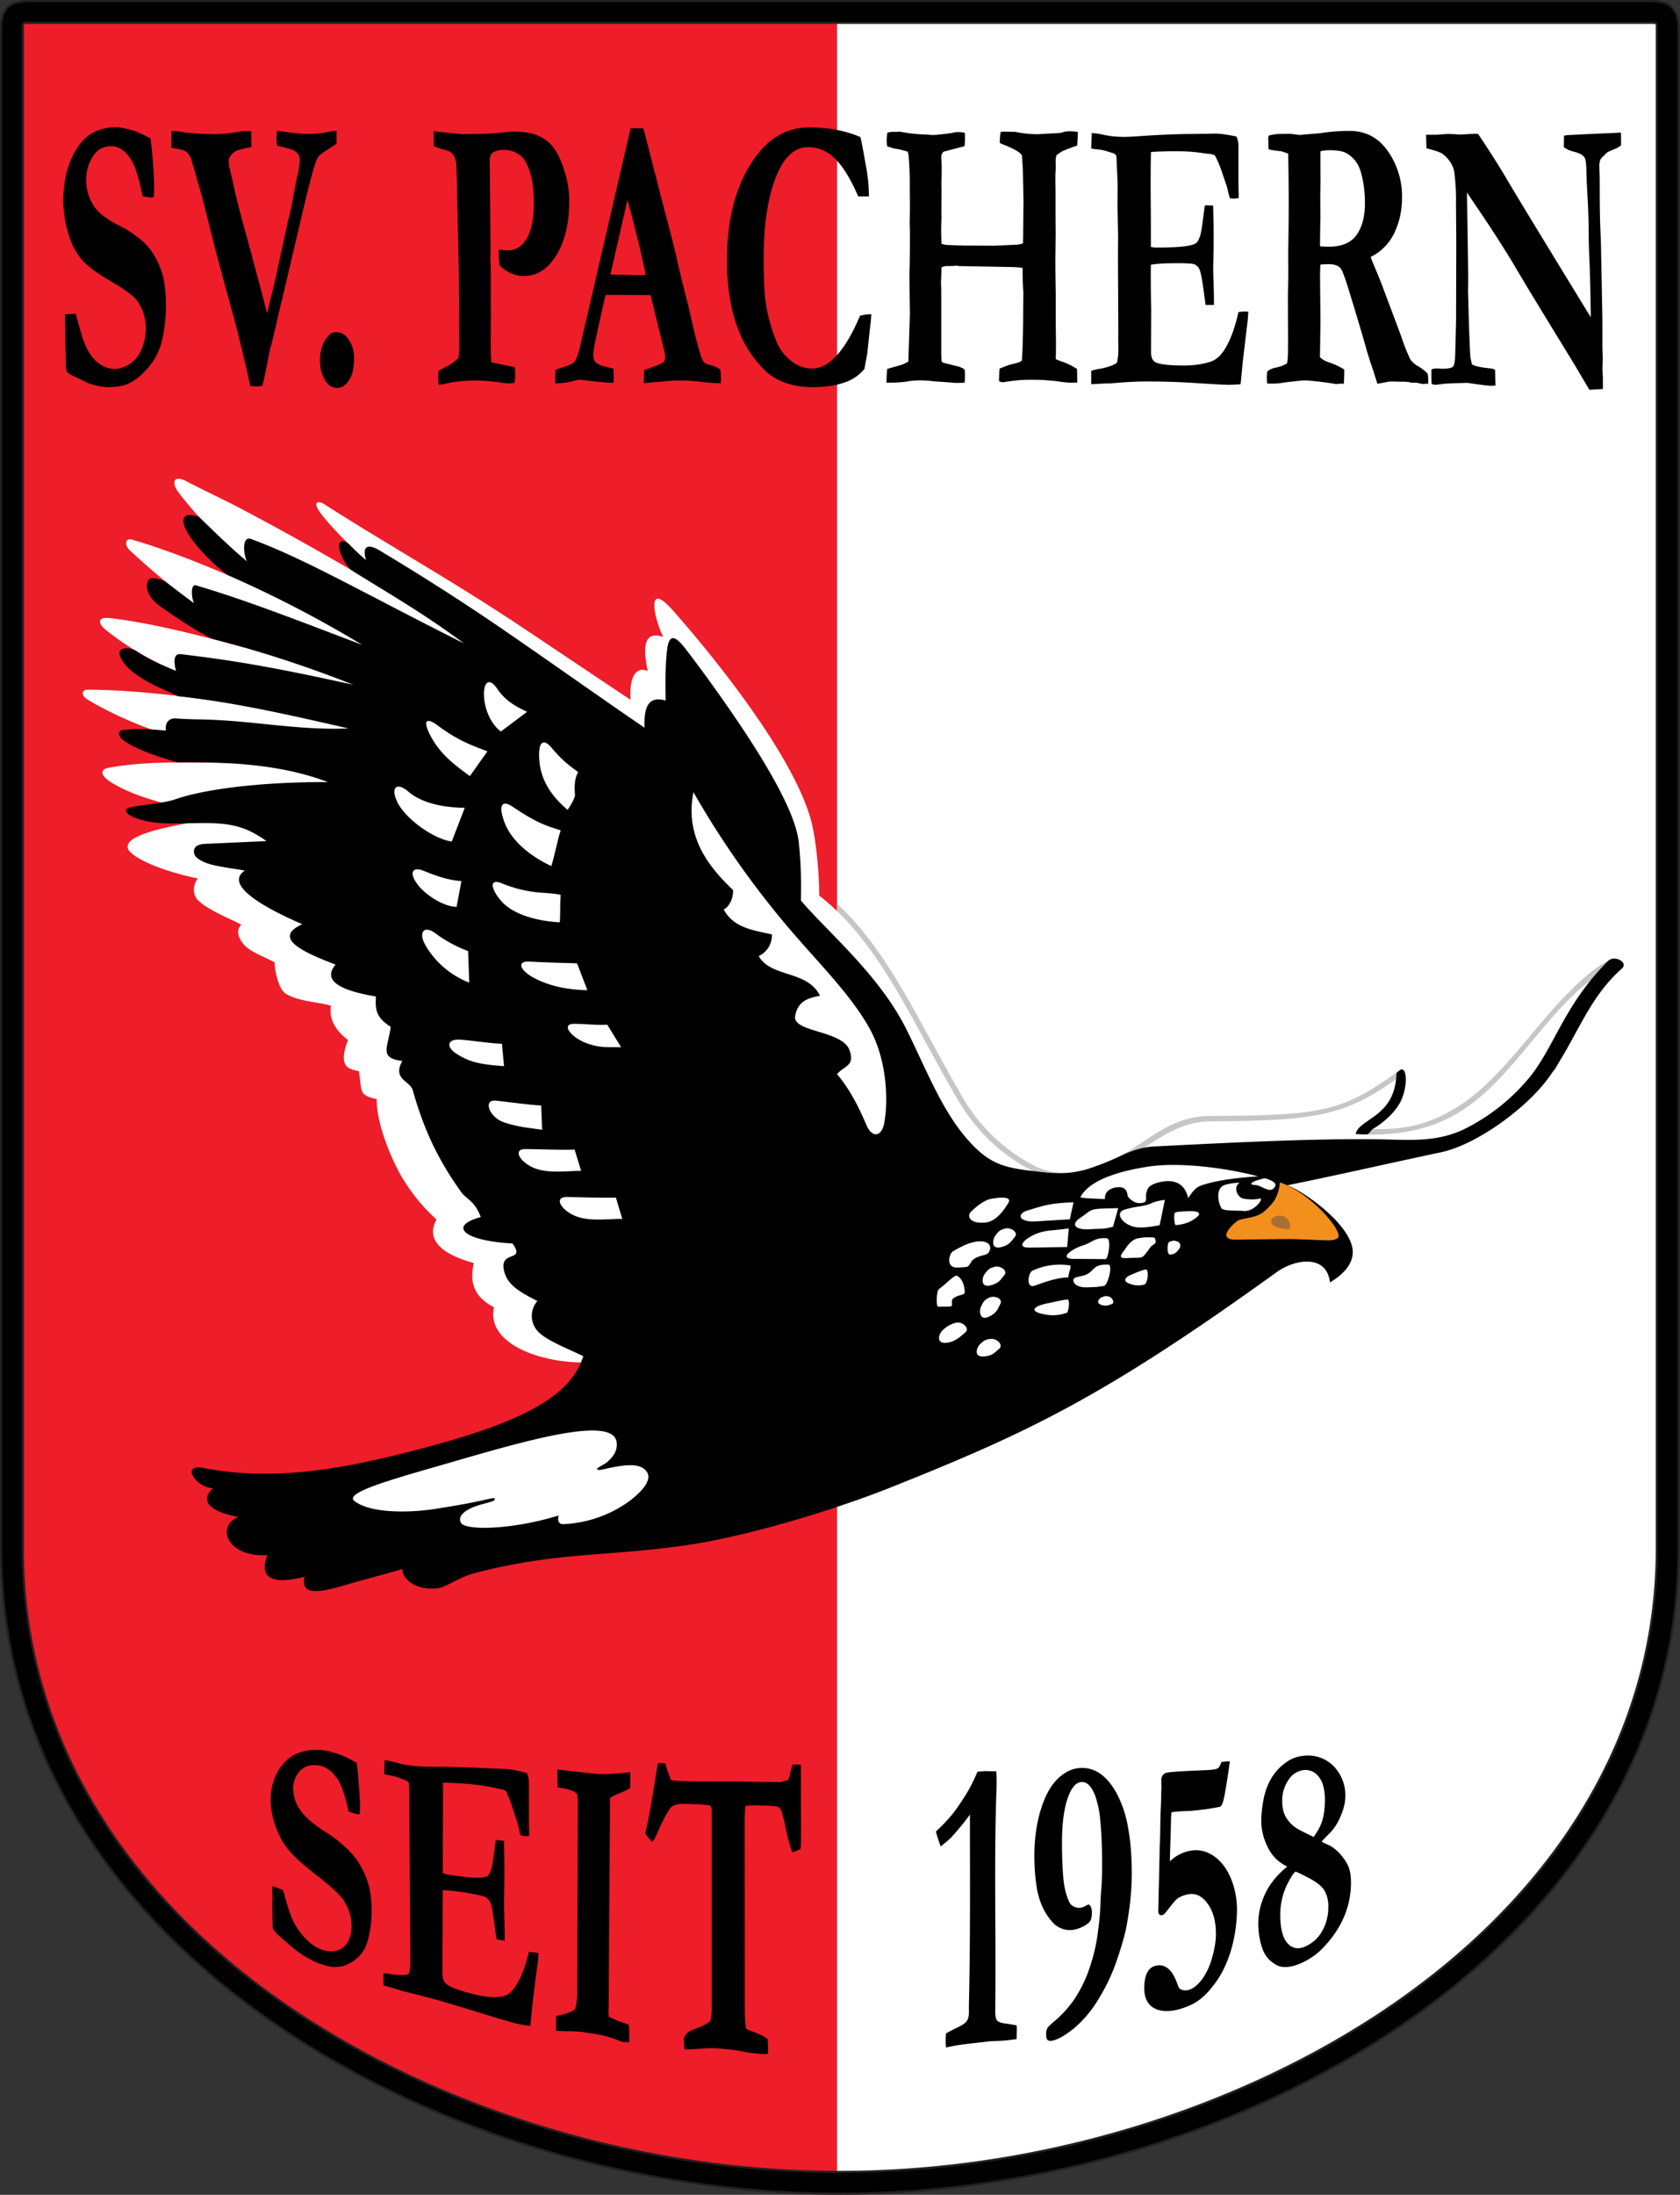
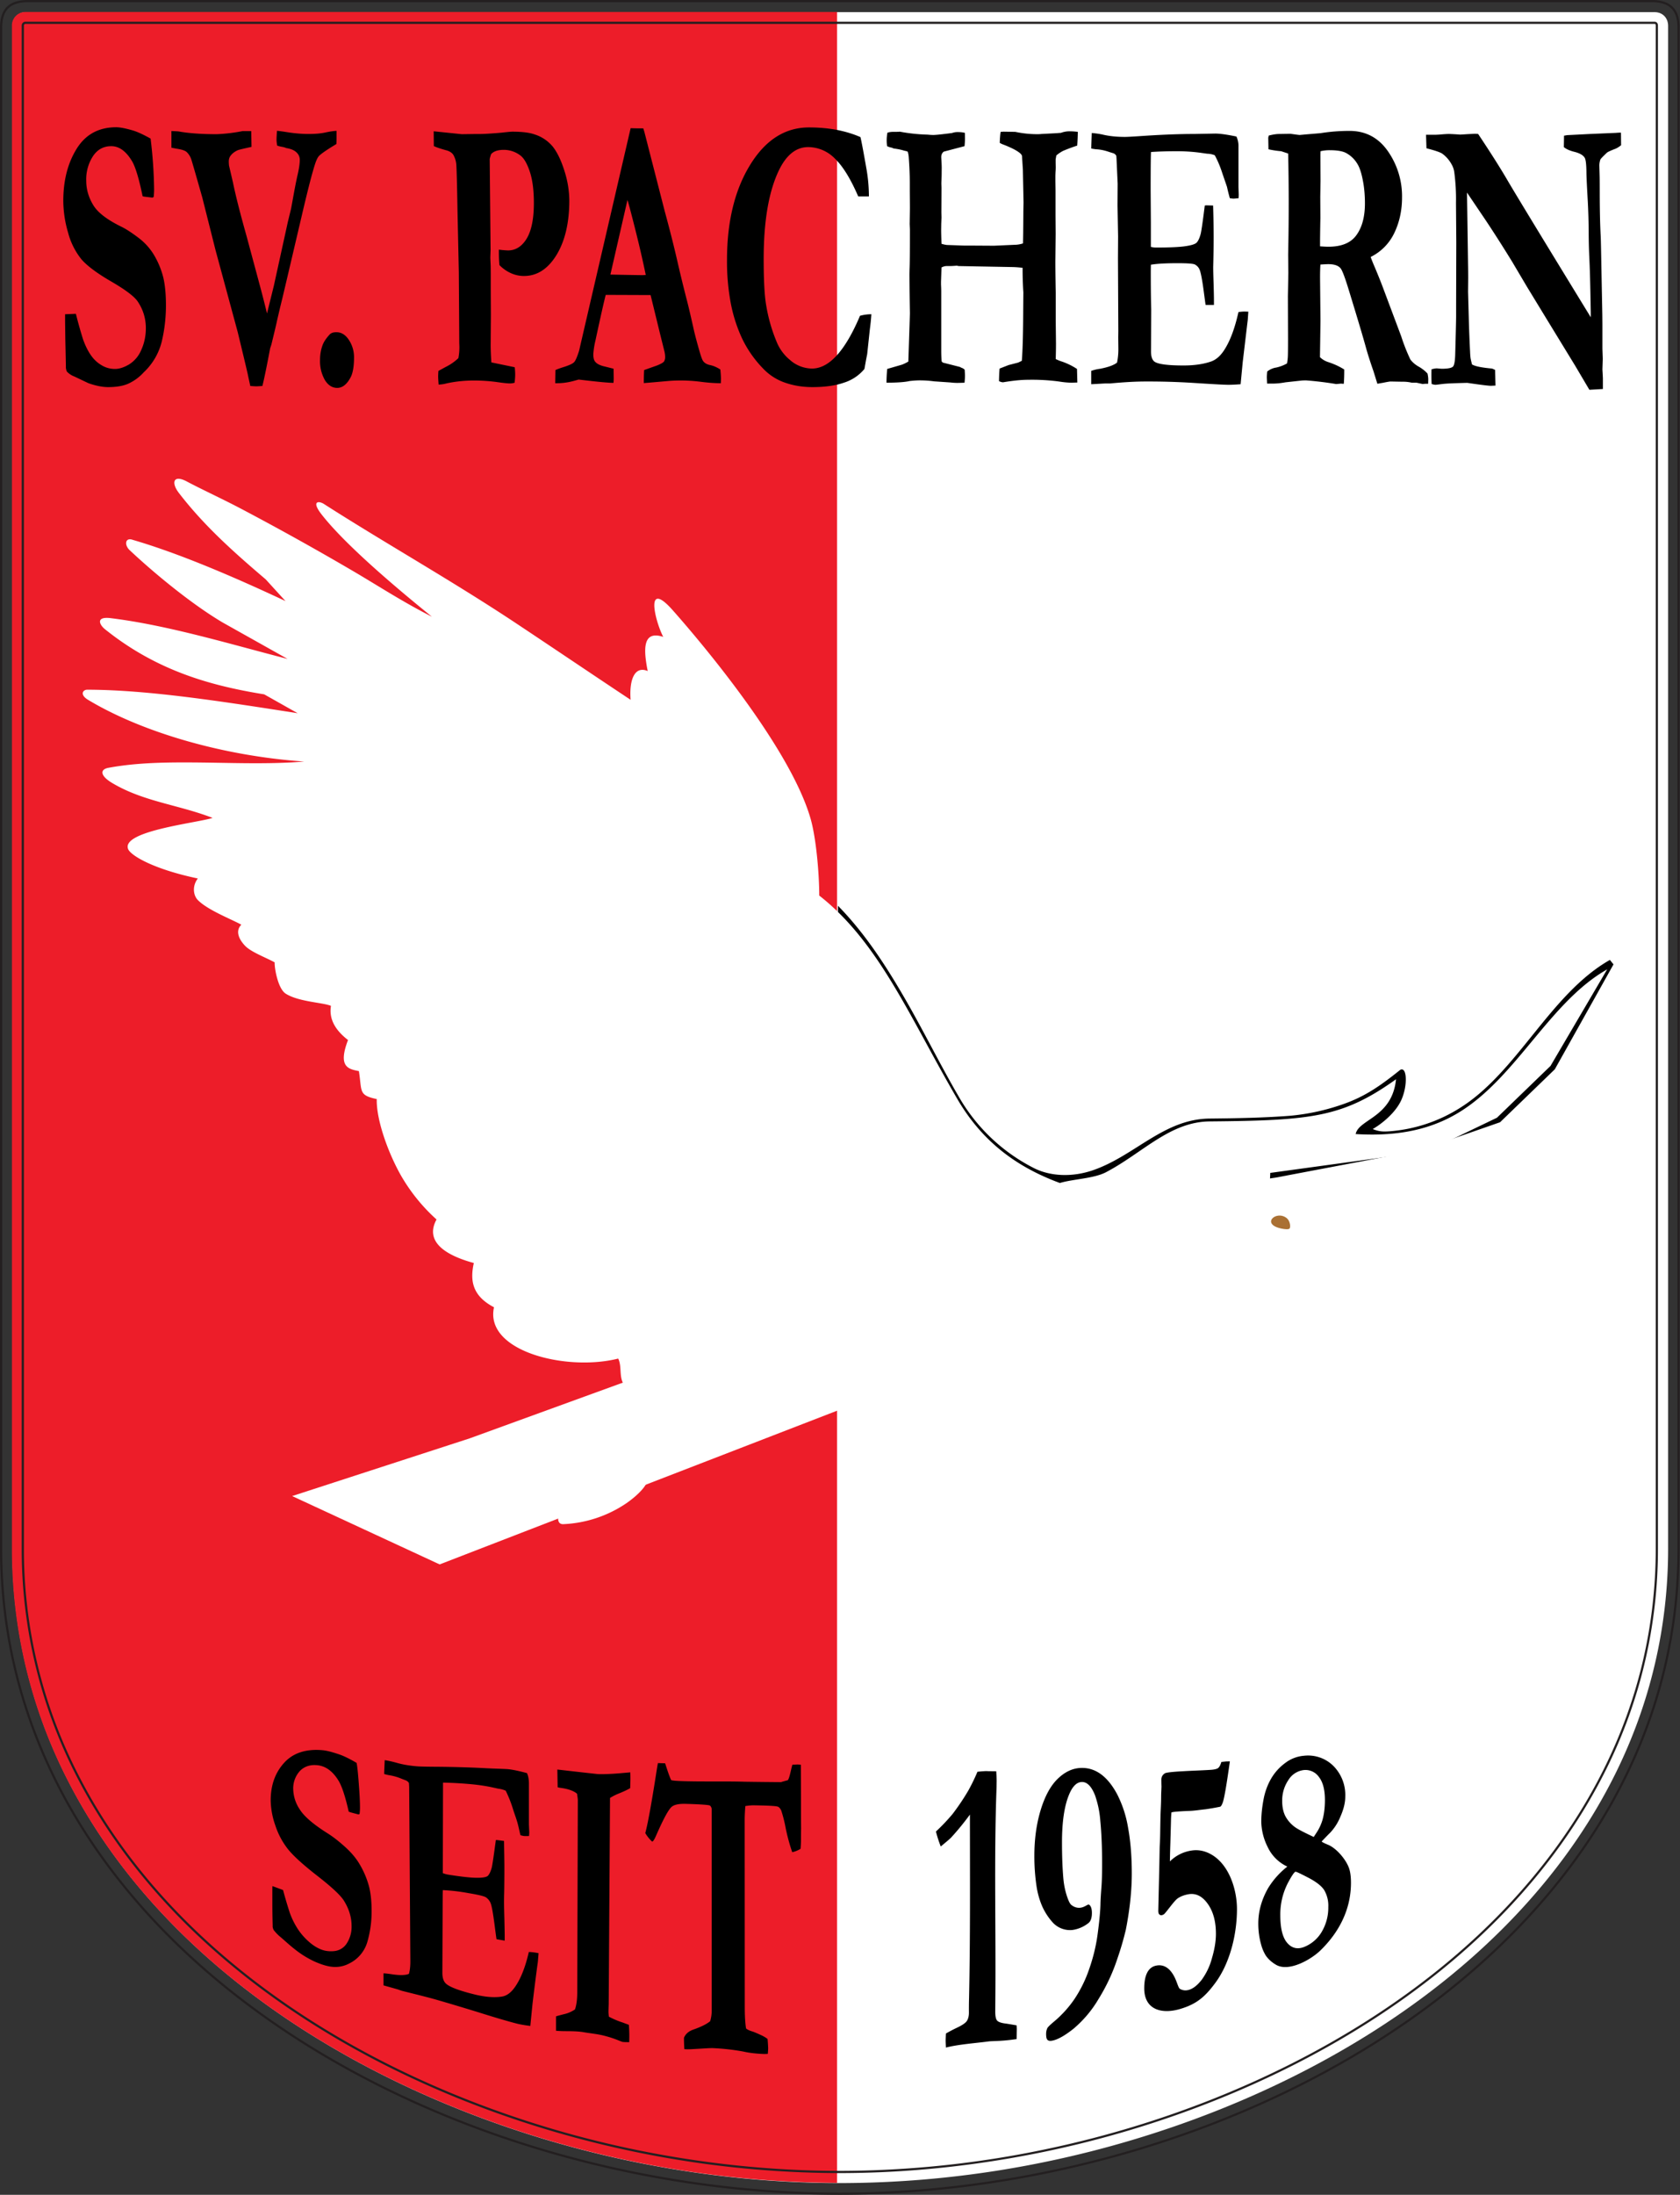
<svg xmlns="http://www.w3.org/2000/svg" width="383" height="500" fill="none">
  <rect width="100%" height="100%" fill="#333333" stroke="none" />
  <path fill="#fff" fill-rule="evenodd" d="M2.81 5.93c0-1.8 1.33-3.16 3.13-3.16H377.2c1.84 0 3.09 1.31 3.09 3.15V352.8c0 17.94-4.08 35.26-12.05 51.33-23.99 48.31-78.35 77.63-129.4 88.26a232.37 232.37 0 0 1-47.29 4.94c-15.65 0-31.31-1.64-46.64-4.77-50.86-10.37-104.99-39.16-129.4-86.94a115.23 115.23 0 0 1-12.7-52.82V5.93Z" clip-rule="evenodd" />
  <path fill="#ED1D29" fill-rule="evenodd" d="M2.72 5.9a3.07 3.07 0 0 1 3.13-3.17h184.98v494.55a233.78 233.78 0 0 1-46.01-4.77c-50.87-10.37-104.99-39.15-129.4-86.94a115.23 115.23 0 0 1-12.7-52.82V5.89Z" clip-rule="evenodd" />
-   <path fill="#000" fill-rule="evenodd" d="M6.42.26h370.14c4.37 0 6.1 2.19 6.1 5.99v346.5c0 90.03-99.34 147-191.2 147-91.87 0-191.22-56.5-191.22-147V6.34C.24 1.87 2.48.26 6.42.26ZM5.2 5.89v346.86c0 18.14 4.19 35.54 12.44 51.7 24.06 47.1 77.61 75.42 127.68 85.64a231.34 231.34 0 0 0 46.14 4.72c15.7 0 31.43-1.7 46.79-4.89 50.25-10.46 104.04-39.31 127.69-86.94a112.03 112.03 0 0 0 11.79-50.23V5.88c0-.54-.23-.67-.62-.67H5.85c-.4 0-.66.2-.66.68Z" clip-rule="evenodd" />
  <path fill="#231F20" d="M382.42 352.74c0 44.91-24.77 81.6-61.05 107.06-36.27 25.47-84.02 39.7-129.9 39.7-45.9 0-93.65-14.11-129.92-39.52C25.28 434.58.5 397.88.5 352.74V6.33c0-2.2.55-3.64 1.53-4.53C3 .9 4.48.5 6.43.5h370.14c2.14 0 3.6.54 4.5 1.5.93.95 1.35 2.37 1.35 4.24v346.5Zm-4.95 0c0 17.55-3.96 34.41-11.76 50.12-23.6 47.53-77.3 76.36-127.51 86.8a229.8 229.8 0 0 1-46.74 4.89c-15.45 0-30.95-1.63-46.1-4.72-50.02-10.2-103.5-38.5-127.5-85.5a112.4 112.4 0 0 1-12.41-51.59V5.88c0-.19.05-.29.1-.34.06-.05.15-.1.3-.1h371.26c.18 0 .25.04.28.07.03.03.08.12.08.37v346.86Zm.5-346.86c0-.3-.06-.56-.24-.73-.17-.17-.4-.2-.62-.2H5.85a.9.9 0 0 0-.65.24.94.94 0 0 0-.25.7v346.85a113 113 0 0 0 12.46 51.81c24.1 47.2 77.75 75.55 127.86 85.77a231.6 231.6 0 0 0 46.2 4.73c15.7 0 31.45-1.7 46.83-4.9 50.29-10.46 104.17-39.35 127.86-87.06a112.27 112.27 0 0 0 11.81-50.35V5.88Zm4.95.36c0-1.93-.44-3.5-1.48-4.6C380.39.57 378.79 0 376.57 0H6.43c-2 0-3.62.4-4.74 1.43C.57 2.45 0 4.05 0 6.33v346.41c0 45.35 24.9 82.17 61.26 107.65C97.63 485.86 145.48 500 191.46 500c45.98 0 93.84-14.26 130.2-39.79 36.37-25.53 61.26-62.35 61.26-107.47V6.24Z" />
  <path fill="#000" d="M34.33 31.57a103 103 0 0 1 .8 11.6c0 .52-.03 1.1-.1 1.71l-.28.14-1.92-.23-.32-.09c-.8-3.86-1.57-6.5-2.35-7.88-1.37-2.34-2.97-3.52-4.8-3.52-1.75 0-3.14.75-4.16 2.27a9.7 9.7 0 0 0-1.54 5.61c0 1.88.5 3.69 1.52 5.41 1 1.75 3.13 3.4 6.37 5 1.1.52 2.41 1.37 3.96 2.54a13.76 13.76 0 0 1 3.52 3.83 19.05 19.05 0 0 1 2.2 5.27c.4 1.7.6 3.8.6 6.33 0 2.75-.3 5.47-.93 8.15a14.3 14.3 0 0 1-4.12 7.1 10.88 10.88 0 0 1-3.5 2.58c-1.2.54-2.75.8-4.64.8-1.26 0-2.75-.29-4.47-.89l-3.22-1.53a4.55 4.55 0 0 1-1.68-1.1c-.1-.12-.17-.4-.25-.84v-.48c0-.34-.04-2.34-.13-6.05l-.05-4.04v-1.67l2.46-.1a98.61 98.61 0 0 0 1.66 5.9c.55 1.5 1.16 2.7 1.84 3.64a7.6 7.6 0 0 0 2.4 2.2c.92.55 1.93.82 3.02.82.96 0 2.03-.34 3.19-1.02a7.1 7.1 0 0 0 2.8-3.32c.7-1.54 1.04-3.2 1.04-4.95 0-2.18-.6-4.2-1.84-6.05-.75-1.14-2.76-2.67-6.05-4.58-3.28-1.9-5.56-3.61-6.83-5.1a16.25 16.25 0 0 1-3-6.01 25.93 25.93 0 0 1-1.1-7.25c0-4.68 1.02-8.63 3.06-11.9 2.03-3.26 5.04-4.88 9-4.88.85 0 2.12.24 3.8.73 1.02.3 2.36.92 4.04 1.85Zm4.75 2.08v-3.8c.92.04 1.49.07 1.68.1 2.2.4 5.08.62 8.64.62a37.79 37.79 0 0 0 5.93-.71h1.95l.06 3.6c-1.8.4-2.84.64-3.14.76-.78.36-1.37.83-1.74 1.41-.2.32-.3.71-.3 1.15 0 .33.02.64.06.97l.89 3.82c.62 3.01 1.65 7.07 3.1 12.21l3.06 11.37a272 272 0 0 1 1.6 6.26l1.55-6.26 3.19-14.54.75-3.08.34-1.85c.47-2.62.85-4.6 1.17-5.96.31-1.33.47-2.45.47-3.29 0-.56-.17-1.05-.51-1.46-.52-.64-1.36-1.05-2.54-1.23a4.16 4.16 0 0 0-1-.29 6.45 6.45 0 0 1-1.1-.28 8.68 8.68 0 0 1-.15-1.33c0-.37.04-1.05.1-2.03.33 0 1.24.13 2.76.37 1.52.22 3 .34 4.45.34 1.48 0 2.74-.1 3.8-.33 1.05-.23 1.9-.35 2.57-.38v1.42c0 .34 0 .89-.03 1.58-2.3 1.38-3.65 2.33-4.05 2.82-.24.29-.48.79-.72 1.46-.67 1.97-1.7 5.94-3.1 11.94L65.4 63.6l-1.06 4.48c-.39 1.57-.8 3.3-1.23 5.18-.08.43-.5 2.2-1.25 5.27l-.27.8c-.78 4.15-1.37 7-1.77 8.6-.71.05-1.16.08-1.33.08-.34 0-.82-.03-1.43-.08-.19-.88-.4-1.79-.58-2.69-.2-.92-.96-4.1-2.28-9.56L49.14 57l-3.03-12.03c-1.55-5.46-2.4-8.39-2.54-8.77a4.06 4.06 0 0 0-1.02-1.57c-.37-.33-1.14-.59-2.32-.76l-1.15-.22Zm37.61 42.03c1.12 0 2.07.58 2.85 1.76a7.1 7.1 0 0 1 1.17 4.01c0 1.97-.25 3.43-.72 4.4-.86 1.68-1.9 2.52-3.11 2.52-1.14 0-2.08-.6-2.82-1.8a8.72 8.72 0 0 1-1.1-4.6c0-1.2.2-2.28.55-3.26.26-.76.8-1.58 1.6-2.46.33-.38.85-.57 1.58-.57ZM98.9 33.27l-.03-3.36 6.4.66 2.86-.04h1.05c1.1 0 2.8-.1 5.11-.3 1.33-.15 2.15-.23 2.5-.23 2.25 0 3.94.21 5.08.62a8.8 8.8 0 0 1 4.17 2.81c1.02 1.3 1.9 3.14 2.65 5.54a22.6 22.6 0 0 1 1.1 6.67c0 5.11-.98 9.26-2.92 12.45-1.96 3.19-4.43 4.78-7.4 4.78a7.1 7.1 0 0 1-2.97-.63 8.44 8.44 0 0 1-2.64-1.85c-.09-.84-.13-2.01-.13-3.52a21.38 21.38 0 0 0 2.09.18c1.52 0 2.8-.69 3.83-2.07 1.37-1.79 2.06-4.7 2.06-8.72 0-2.87-.3-5.23-.9-7.07-.6-1.83-1.3-3.08-2.12-3.73a6.21 6.21 0 0 0-3.86-1.32c-1.34 0-2.3.33-2.87.98-.13.37-.24.75-.32 1.1l.2 20.74-.06 1.76.08 1.85.02 1.8V66l.03 5.76-.05 6.87c0 .98.05 2.29.16 3.93l5.33 1.1c.07.7.1 1.26.1 1.68 0 .44-.04 1.05-.13 1.85a4.1 4.1 0 0 1-1.02.16c-.55 0-1.6-.1-3.13-.33a38.9 38.9 0 0 0-5.25-.33c-2.2 0-4.32.24-6.32.7-.34.1-.87.18-1.6.23-.07-.85-.11-1.48-.11-1.89 0-.27.02-.68.06-1.23l1.63-.89a11.8 11.8 0 0 0 2.92-2.02 13.21 13.21 0 0 0 .2-3.35l-.02-3.83-.08-12.38-.3-13.97c-.11-6.63-.22-10.22-.29-10.75a5.34 5.34 0 0 0-.64-2c-.3-.48-.81-.83-1.52-1.04-1.48-.4-2.47-.75-2.95-1Zm27.68 54.03.05-3c.34-.16.94-.39 1.8-.66 1.37-.43 2.2-.82 2.5-1.19.3-.34.66-1.2 1.09-2.55l5.4-23.3 6.35-27.4c.58.02 1.15.04 1.68.04h1.2l.25.8 4.66 18.15c1.05 3.84 2 7.57 2.84 11.21a315.4 315.4 0 0 0 2.16 8.87c.36 1.39.85 3.45 1.47 6.22.32 1.5.82 3.38 1.47 5.63.36 1.24.64 1.96.81 2.15.32.45.85.74 1.57.9.72.14 1.5.47 2.34 1 .1.98.14 1.7.14 2.16l-.03.97c-1.32 0-2.78-.1-4.37-.3a36.18 36.18 0 0 0-7.34-.23l-4.55.4-1.3.1c0-1.04.02-2.02.08-2.97l2.97-1.05c.89-.37 1.4-.67 1.55-.89.18-.28.27-.63.27-1 0-.38-.05-.78-.14-1.2l-1.07-4.3-2.11-8.64-10.23-.04c-.37 1.4-1.15 4.85-2.33 10.34a18.71 18.71 0 0 0-.5 3.18c0 .76.12 1.3.37 1.62.4.57 1.2.96 2.35 1.2l1.9.48.03 2.2c0 .33-.02.66-.05 1.02-1.1 0-3.75-.25-7.93-.75l-1.1.3c-1.32.36-2.58.53-3.77.53h-.48Zm12.58-24.75c4.18.09 6.64.13 7.39.13l.67-.04a241.6 241.6 0 0 0-2.09-9.15c-.86-3.47-1.55-6.13-2.08-7.95l-3.89 17Zm57-31.32c.23.88.7 3.4 1.42 7.53.32 1.88.5 3.88.51 5.98h-2.44c-1.72-3.98-3.48-6.85-5.3-8.6a8.57 8.57 0 0 0-6.1-2.63c-2.77 0-5 1.8-6.7 5.34-2.3 4.81-3.45 11.52-3.45 20.14 0 4.99.2 8.54.59 10.66a37.06 37.06 0 0 0 2.44 8.4 10.31 10.31 0 0 0 2.94 3.93 7.68 7.68 0 0 0 5.04 1.98c1.95 0 3.85-1 5.68-3.02 1.83-2.02 3.58-5 5.27-9a9.71 9.71 0 0 1 2.59-.35 49.22 49.22 0 0 1-.35 3.47l-.6 5.6-.26 1.32-.37 2.07a9.83 9.83 0 0 1-4.59 3.1c-1.97.7-4.4 1.04-7.27 1.04-2.2 0-4.27-.33-6.23-1.01a12.45 12.45 0 0 1-5.01-3.22 25.67 25.67 0 0 1-4.8-6.87 34.19 34.19 0 0 1-2.58-8.06 51.4 51.4 0 0 1-.85-9.79c0-8.75 1.76-15.97 5.27-21.67 3.5-5.7 7.98-8.54 13.42-8.54 2.22 0 4.3.18 6.25.54 1.96.38 3.78.92 5.48 1.66Zm5.94 55.95a35 35 0 0 1 .16-3.13l3.35-.97c.41-.15.9-.38 1.47-.71l.36-11a531.7 531.7 0 0 1-.11-8.9l.02-1.06c.06-1.2.09-4.23.09-9.08l-.06-1.28.06-3.7-.03-3.84v-1.9c0-1.69-.08-3.69-.25-5.98a8.5 8.5 0 0 0-.2-1.05c-.15-.09-.3-.15-.47-.18a3.75 3.75 0 0 1-.53-.13c-.7-.21-1.44-.35-2.22-.44l-.4-.18a3.98 3.98 0 0 1-1.1-.35 8.89 8.89 0 0 1 .08-3.08 4.9 4.9 0 0 1 1.5-.18c.64 0 1.09-.01 1.33-.04a39.54 39.54 0 0 0 6.31.67c.5.05.93.08 1.3.08.59 0 2.02-.15 4.3-.45.38-.14.8-.21 1.24-.21.66 0 1.22.06 1.67.18l.02 1.3c0 .49-.03 1.06-.1 1.73l-4.72 1.24c-.4.28-.59.72-.59 1.28l.09 1.62.02.7-.02 1.95-.06 1.48v.37l.03.84-.03 5.6.03 1.18-.06 1.4-.02 1.46c0 .43.02 1.49.08 3.12.5.15.91.24 1.25.27l3.97.14h1.92l4.82.03 4.69-.21c.6 0 1.25-.1 1.93-.32.03-.99.06-3.44.08-7.35l.04-1.98-.15-7.5-.2-3.08c-.04-.2-.17-.39-.37-.57-.62-.58-1.87-1.24-3.74-1.98a5.31 5.31 0 0 1-.96-.44c.03-1.02.1-1.86.2-2.5.4-.04.64-.05.73-.05l2.6.04c1.66.35 3.35.53 5.06.53.39 0 .7-.02.94-.05l3.48-.18c.32-.03.63-.06.93-.07a5.6 5.6 0 0 1 1.98-.36c.53 0 1.15.04 1.88.13a50.55 50.55 0 0 1-.14 3.13 38.6 38.6 0 0 0-3.22 1.2c-.5.26-1.03.6-1.54 1.04l-.16.89v.75l.02 1.14-.02.57a23.4 23.4 0 0 0-.06 1.42v1.1l.03 2.19v5.6l.03 4.23-.06 5.6c-.02 1.29.01 3.94.08 7.92v6.26l.06 5.2c0 .96-.02 2.14-.06 3.52.38.18.73.33 1.05.45a15.2 15.2 0 0 1 3.8 1.8l.08 3.09-1.25.04c-.86 0-1.85-.09-2.95-.27a46.46 46.46 0 0 0-7.07-.39c-1.46 0-3.35.18-5.67.57a2.1 2.1 0 0 1-.92-.27c.02-1.35.07-2.3.14-2.86l2.06-.8 2.17-.56.83-.4c.2-2.39.3-6.33.32-11.84l.03-3.75a80.94 80.94 0 0 1-.17-5.6c-.65-.08-1.37-.14-2.13-.17l-12.43-.23-.24-.04-.2-.05a19.54 19.54 0 0 1-1.6.09h-.74c-.35 0-.73.1-1.15.32l-.11 3.29v.57c.04.8.05 1.31.05 1.55v13.65c0 .77.03 1.55.09 2.33l.26.28 3.93 1c.2.12.36.2.46.23.24.09.43.22.6.39.05.68.07 1.14.07 1.37 0 .39-.03.91-.1 1.6-.65.02-1.2.04-1.64.04a12.42 12.42 0 0 1-1.56-.1l-3.77-.26a24.2 24.2 0 0 0-3.75-.21l-.56.03c-.75.06-1.18.1-1.31.13-1.1.24-2.84.36-5.2.36Zm46.8-56.88c1.02.09 1.9.22 2.65.4 1.41.32 3.05.49 4.9.49.65 0 2.3-.1 4.95-.28 3.99-.25 7.58-.39 10.8-.39l4.84-.09c1.09 0 2.7.23 4.83.67a5 5 0 0 1 .47 2.37v9.08l.06 1.8-.03.8-1.1.1c-.14 0-.45-.03-.9-.1a45.8 45.8 0 0 1-.65-2.6l-1.07-3.12a23.8 23.8 0 0 0-1.71-4.06 4.85 4.85 0 0 0-1.72-.35l-1.63-.23a39.9 39.9 0 0 0-5.36-.34c-2.17 0-4.12.06-5.83.18-.05.72-.08 3.62-.08 8.68l.05 7.4v5.54c.45.1.83.14 1.15.14 3.2 0 5.47-.1 6.83-.32 1.35-.2 2.2-.48 2.51-.86.32-.36.62-1 .86-1.9.17-.65.48-2.82.94-6.49l.35-.04 1.55.04a232 232 0 0 1 .02 13.97c0 .8.03 2.06.09 3.8.05 1.75.08 3.06.08 3.92v.96h-1.9c-.08-.47-.2-1.44-.4-2.9-.36-2.74-.68-4.44-.96-5.11a2.28 2.28 0 0 0-1.08-1.2c-.36-.2-1.68-.3-3.96-.3-2.7 0-4.72.11-6.08.35l-.02 1.49c0 3.5.03 6.4.1 8.72l-.05 9.52c0 1.11.24 1.88.72 2.29.73.61 2.97.93 6.72.93 2.48 0 4.59-.32 6.32-.93 1.2-.44 2.25-1.42 3.16-2.95 1.21-1.97 2.22-4.72 3.02-8.29a12.1 12.1 0 0 1 1.37-.12l.88.03-.13 1.87-.16 1.3-.99 8.34-.48 5.02c-1.16.09-2.08.13-2.76.13-1 0-3.67-.15-8.01-.43a163.7 163.7 0 0 0-11.03-.32c-2.14 0-4.77.15-7.9.44h-1.12l-3.24.18v-3.04a9.98 9.98 0 0 1 2.03-.48c1.86-.36 3.15-.83 3.86-1.41a15 15 0 0 0 .3-3.22l-.03-2.56.02-1.37-.08-16.6.03-4.97-.13-7.06.03-4.97-.25-5.46c0-.15-.02-.45-.06-.89a1.22 1.22 0 0 0-.79-.62l-.8-.25c-1.03-.36-2-.57-2.96-.62-.33-.03-.73-.09-1.17-.18l.13-3.53Zm40 54.33a4.27 4.27 0 0 1 2.06-.9c.9-.2 1.73-.52 2.46-.95.09-.59.14-1.02.16-1.28.04-.42.06-1.82.06-4.23l-.03-9.83.1-5.28-.04-4.1.04-2.38a515.33 515.33 0 0 0-.04-20.7l-1.59-.53a21.1 21.1 0 0 1-2.9-.44l-.05-2.64.11-.48c.9-.24 1.72-.37 2.47-.37l2.49-.04c1.28.18 1.98.27 2.09.27l1.41-.13 3.35-.28c2.1-.34 4.3-.52 6.62-.52 3.65 0 6.57 1.53 8.72 4.6a17.9 17.9 0 0 1 3.24 10.55c0 2.97-.59 5.67-1.76 8.1a11.65 11.65 0 0 1-5.39 5.47c.22.62.5 1.34.86 2.16.75 1.76 1.35 3.27 1.82 4.5l4.28 11.41a43.3 43.3 0 0 0 2.1 5.31 6.3 6.3 0 0 0 2.05 1.69c.8.5 1.42 1 1.85 1.5.11.5.17.95.17 1.32l-.03 1h-.72l-.54.05-1.4-.3h-1.09a8.5 8.5 0 0 0-2.12-.22l-2.68-.05c-.19 0-.82.1-1.87.32-.49.07-.87.15-1.15.2l-.9-2.9a92.6 92.6 0 0 1-1.59-4.92c-.78-2.86-2.14-7.39-4.05-13.61-.88-2.89-1.51-4.51-1.87-4.9-.53-.62-1.45-.92-2.76-.92-.36 0-.96.03-1.82.09-.05.84-.08 1.86-.08 3.04l.1 9.77-.12 8.28c.5.5 1.15.9 1.95 1.15 1.4.46 2.6 1.04 3.59 1.67 0 1.44-.04 2.52-.11 3.26l-.64-.05-1.1.1a78.73 78.73 0 0 0-6.82-.83c-.47 0-.8.01-1 .03l-3.7.4c-1.12.21-2.14.3-3.07.3h-1.15l-.06-1.4c0-.32.03-.78.08-1.36Zm12.04-28.51c.86.06 1.49.09 1.88.09 3.04 0 5.18-.89 6.45-2.7 1.27-1.78 1.9-4.17 1.9-7.17 0-1.85-.15-3.6-.47-5.21-.31-1.64-.7-2.85-1.16-3.64a6.71 6.71 0 0 0-2.6-2.6c-.78-.44-2.04-.67-3.77-.67a8.7 8.7 0 0 0-2.12.23l-.03.84.03 5.94-.06 3.61.03 4.81c-.03 1.34-.06 3.1-.08 5.23v1.24Zm24.26-22.34-.1-3.08h2.28l.77-.04c1.07-.1 1.81-.14 2.23-.14a51.07 51.07 0 0 1 2.45.14c.17 0 .73-.03 1.7-.1l1.62-.08c.2 0 .48.01.83.04 2.75 4.12 5 7.65 6.73 10.62 1.73 2.96 8.05 13.35 18.95 31.14v-1.1l-.1-5.11c-.06-3-.14-5.37-.22-7.11-.09-1.75-.15-3.84-.16-6.26a152.7 152.7 0 0 0-.19-6.59c-.22-3.85-.32-6.06-.32-6.64-.01-1.91-.14-3.07-.38-3.5-.37-.64-1.22-1.12-2.57-1.43-.98-.27-1.7-.6-2.2-1.03l.04-2.6.7-.12 5.26-.27 5.9-.25c.4-.04.77-.05 1.12-.05l.03 2.86c-.41.34-.83.61-1.26.8-1.14.43-1.8.75-1.98.91-.9.86-1.4 1.37-1.48 1.55a4.2 4.2 0 0 0-.23 1.62l.05 1.85c.02.53.03 1.76.03 3.7 0 4.27.08 7.63.21 10.1.04.79.06 1.7.08 2.68l.3 15.46.02 2.3v5.42l.08 2.28-.08 2.4c.07 1.2.11 1.9.11 2.14v2.33l-3.08.18-3.19-5.4-6.5-10.63-4.56-7.48-3.34-5.64a310.84 310.84 0 0 0-5.94-9.31l-4.37-6.47.24 16.4c.02.99.03 2 .03 3.08l-.03 3.12.16 5.78c.06 2.4.16 5.02.3 7.83.03.77.08 1.3.13 1.61.06.3.16.75.32 1.34.7.42 2.21.72 4.55.93.17.06.4.17.7.3l.1 3.58-1.03.05c-.58 0-2.38-.23-5.41-.67-2.85.07-4.74.14-5.68.26-.95.12-1.46.18-1.55.18-.22 0-.51-.06-.89-.18a33.9 33.9 0 0 1-.03-3.34c.5-.15.92-.22 1.24-.22l1.04.09c1.5 0 2.38-.18 2.67-.56.27-.36.43-1.35.46-2.98.13-4.66.2-7.51.2-8.54v-2.42L332 55.2l-.07-8.95a46.47 46.47 0 0 0-.4-7.1 4.85 4.85 0 0 0-.63-1.76 7.34 7.34 0 0 0-2.08-2.37c-.47-.33-1.67-.74-3.62-1.24ZM81.3 401.6c.17.9.3 2.22.44 4 .21 2.66.33 4.73.33 6.2 0 .45-.03.94-.1 1.47l-.28.07c-.62-.16-1.25-.32-1.87-.5l-.32-.12c-.78-3.45-1.55-5.8-2.33-7.07-1.31-2.14-2.9-3.29-4.72-3.5-1.7-.2-3.07.25-4.1 1.32a5.86 5.86 0 0 0-1.5 4.2 8.6 8.6 0 0 0 1.5 4.55c1 1.59 3.08 3.38 6.27 5.39 1.08.67 2.39 1.65 3.9 3 1.5 1.33 2.66 2.7 3.45 4.06a19.84 19.84 0 0 1 2.17 5.13c.4 1.6.59 3.52.58 5.76a24.95 24.95 0 0 1-1 6.92 7.93 7.93 0 0 1-4.1 4.82 6.7 6.7 0 0 1-3.45.79c-1.17-.03-2.7-.44-4.54-1.27a22.04 22.04 0 0 1-4.4-2.74c-1.1-.85-2.12-1.8-3.17-2.71a10.13 10.13 0 0 1-1.65-1.67 2.2 2.2 0 0 1-.25-.74v-.37c0-.24-.06-1.78-.07-4.6v-3.07c0-.42 0-.83.02-1.25l2.42.9a100 100 0 0 0 1.55 5.23 18.02 18.02 0 0 0 1.78 3.6 14.27 14.27 0 0 0 2.34 2.75c.91.84 1.9 1.52 2.98 1.95.94.38 2 .5 3.12.37a3.82 3.82 0 0 0 2.77-1.77 6.9 6.9 0 0 0 1.08-3.91c.01-1.89-.52-3.81-1.73-5.77-.74-1.2-2.72-3.07-5.97-5.6-3.22-2.5-5.47-4.53-6.72-6.06a17.41 17.41 0 0 1-2.95-5.47 17.95 17.95 0 0 1-1.07-5.72c0-3.5 1.02-6.29 3-8.51 2.02-2.27 4.97-3.3 8.87-2.94.82.07 2.07.38 3.72.94 1.02.34 2.35.98 4 1.95Zm6.4-.62c1 .16 1.88.37 2.63.58 1.37.4 3 .69 4.82.83.62.05 2.25.09 4.87.1 3.9.04 7.42.15 10.6.32 1.57.09 3.17.12 4.77.2 1.04.04 2.64.36 4.74.92.3.61.45 1.44.45 2.44v9.25l.08 1.85c0 .19-.03.44-.05.8-.38 0-.73.02-1.08 0-.15 0-.42-.07-.87-.18-.18-.61-.34-1.52-.65-2.7-.3-1.1-.72-2.15-1.05-3.23a28.79 28.79 0 0 0-1.67-4.22 5.83 5.83 0 0 0-1.7-.46l-1.6-.35c-1.65-.34-3.4-.58-5.27-.73a91.19 91.19 0 0 0-5.72-.3l-.05 20.62c.42.16.8.27 1.1.32 3.14.51 5.37.74 6.72.74 1.32 0 2.16-.15 2.47-.47.31-.33.61-.92.85-1.79.16-.6.47-2.73.95-6.33h.35l1.52.2c.03 2.63.08 4.62.08 5.98 0 3.09-.03 5.08-.05 5.94-.03.89-.03 1.58-.03 2.08 0 .8.03 2.07.08 3.83.04 1.74.07 3.06.07 3.91v.97l-1.87-.33a139 139 0 0 1-.4-2.96c-.36-2.78-.65-4.5-.93-5.22-.22-.56-.58-1-1.07-1.35-.36-.25-1.65-.58-3.9-.95a43.1 43.1 0 0 0-5.94-.7c-.03.7-.03 1.2-.03 1.42l-.07 17.4c0 1.05.22 1.84.7 2.36.72.8 2.92 1.67 6.62 2.58 2.42.6 4.5.76 6.2.5 1.17-.16 2.2-.96 3.11-2.3 1.21-1.76 2.28-4.36 3.08-7.87a12.57 12.57 0 0 1 2.22.28l-.15 1.88c-.05.45-.13.88-.18 1.31-.37 2.8-.72 5.57-1.05 8.35l-.5 5.03a30.2 30.2 0 0 1-2.7-.44c-.97-.23-3.63-.95-7.89-2.28a525.3 525.3 0 0 0-10.81-3.25c-2.1-.6-4.7-1.23-7.77-2-.38-.1-.75-.26-1.1-.37l-3.2-.9v-2.74c.35 0 1 .07 2 .22 1.82.27 3.1.21 3.8-.11.2-.73.33-1.68.32-2.87l-.27-39.76-.05-.83c-.18-.3-.45-.52-.8-.64l-.78-.3a12.4 12.4 0 0 0-2.92-.85c-.32-.05-.7-.15-1.15-.27.03-1.06.08-2.1.13-3.16Zm39.06 61.65v-3.28c.34-.12.95-.27 1.74-.48a7.21 7.21 0 0 0 2.58-1.1c.32-.9.52-2.21.52-3.9l.13-43.75c0-.32-.08-.8-.18-1.49-.72-.62-1.9-1.06-3.5-1.3-.4-.05-.7-.1-.92-.18l-.07-4.03a1533.84 1533.84 0 0 0 9.26 1.04c1.03.04 2.7 0 4.97-.19l2.4-.21c.03.6.03 1.1.03 1.52 0 .53-.03 1.22-.05 2.08-.7.4-1.48.77-2.4 1.14-.9.35-1.63.73-2.2 1.1l-.3 46.98c-.02.59-.05 1.17-.05 1.76 0 .24.03.61.1 1.09 1.08.56 2.05.97 2.92 1.25.18.05.7.26 1.63.6.07.95.1 1.74.1 2.37 0 .34 0 .89-.03 1.6-.22-.03-.4-.03-.52-.03-.58 0-.9-.04-.98-.05-.12-.02-.34-.11-.67-.24-.27-.1-1.39-.62-3.52-1.17-1.55-.4-3.13-.53-4.68-.8-.92-.17-2.27-.24-4.04-.24-1.15 0-1.92-.06-2.27-.09Zm23.23-60.98 1.64.05c.13.36.2.61.25.76.5 1.55.88 2.58 1.13 3.06.25.14 1.45.22 3.62.27 4.43.1 8.8-.02 13.26.11 2.7.04 5.43.07 8.15.09.5-.15 1.02-.3 1.55-.43.25-.29.46-1.07.75-2.34.06-.3.17-.7.3-1.2l1.14-.05c.18 0 .43.02.8.06 0 2.23.03 5.6.03 10.13 0 1.45 0 2.9.02 4.34-.02.83-.02 1.66-.02 2.48 0 .85-.05 1.58-.1 2.2a6.2 6.2 0 0 1-1.9.77 43.03 43.03 0 0 1-1.5-5.52 31.07 31.07 0 0 0-1.02-4.02c-.21-.4-.45-.7-.73-.82-.42-.18-2.27-.27-5.6-.32-.47 0-1.1.05-1.84.17-.1 1.26-.15 2.29-.15 3.1l.02 42.53c0 2.23.1 3.9.3 5.04.28.25.8.5 1.55.72.15.04.8.3 1.95.83.53.25 1 .53 1.4.84.1 1.17.13 1.9.13 2.14 0 .3-.03.71-.08 1.26-.38.02-.7.03-.95.02-1.8-.07-3.35-.26-4.6-.55a50.5 50.5 0 0 0-6.89-.78c-.55-.04-2.07.07-4.65.22-1 .06-1.64.04-1.94 0l-.05-1.09a28 28 0 0 1-.03-1.12v-.38c.38-.9 1.1-1.5 2.17-1.87 1.83-.64 3.1-1.3 3.8-1.9.18-.6.35-1.4.35-2.38V412.2c0-.29-.1-.49-.2-.65a.55.55 0 0 0-.37-.28c-.53-.12-2.33-.25-5.32-.33-1.65-.05-2.77.2-3.33.76-.76.76-1.88 2.88-3.4 6.34-.43 1-.74 1.5-.97 1.49a8.6 8.6 0 0 1-1.55-1.93c.55-2.03 1.3-6.12 2.28-12.28.28-1.8.47-3.03.6-3.66Zm72.85 1.97c.1 0 .67-.08 1.8-.14.27-.02.55.02.82.02l1.65.01c.08.99.1 1.73.1 2.2l-.02 1.45c-.6 16.08-.13 32.3-.28 48.38l-.02 2.68c0 .93.1 1.6.35 1.99.23.37.92.64 1.97.77.42.05 1.27.2 2.55.42.02.33.05.6.05.89l-.05 2.24-1.15.15c-.78.1-1.9.22-3.38.28-.87.04-1.5.05-1.84.1-2.75.37-6.97.67-9.74 1.4-.03-.69-.06-1.24-.06-1.6 0-.37.03-.9.06-1.6.7-.41 1.52-.85 2.47-1.3 1.27-.6 2.05-1.13 2.35-1.64.28-.48.43-1.11.42-1.86-.01-1.08 0-2.15.03-3.24.3-13.94.2-27.9.2-41.84a61.3 61.3 0 0 1-4.28 5.23c-.17.2-.97.88-2.37 2.04a27.87 27.87 0 0 1-1.1-3.41 43.83 43.83 0 0 0 3.8-4 52.55 52.55 0 0 0 3.6-5.36 44.1 44.1 0 0 0 2.07-4.26Zm15.65 59.71c0-.53.12-.94.27-1.28.1-.23.59-.72 1.52-1.5a25.21 25.21 0 0 0 4.72-5.22 29.2 29.2 0 0 0 3.3-6.74c.9-2.56 1.58-5.26 1.95-8.1.38-2.83.59-5.06.63-6.68 0-.52.06-1.83.22-3.88.12-1.54.15-3.36.15-5.5 0-3.79-.15-6.96-.4-9.54a22.62 22.62 0 0 0-1.22-5.93c-.83-2.08-1.85-3.06-3.05-3-1.13.05-2.09 1-2.87 2.9-1.07 2.58-1.6 6.2-1.6 10.88 0 2.89.09 5.58.3 8.08.14 1.67.47 3.16.95 4.5.31.88.61 1.44.9 1.66.66.52 1.37.7 2.04.62.45-.05.9-.24 1.38-.52.12-.06.24-.14.4-.19.2-.05.4.12.57.44.17.31.28.8.28 1.46 0 1.14-.28 1.91-.8 2.31a7.58 7.58 0 0 1-3.65 1.57 5.36 5.36 0 0 1-4.65-1.9 13.89 13.89 0 0 1-2.32-3.7 18.48 18.48 0 0 1-1.22-4.47 45.8 45.8 0 0 1-.48-6.85c0-3.67.45-7.1 1.4-10.28.95-3.16 2.22-5.56 3.87-7.19 1.65-1.61 3.4-2.44 5.27-2.52 3.35-.14 6.13 1.86 8.35 6.02a25.97 25.97 0 0 1 2.47 7.57c.55 2.98.85 6.46.85 10.44 0 3.92-.45 8.17-1.35 12.79a68.51 68.51 0 0 1-1.92 6.58 42.65 42.65 0 0 1-4.3 9.22 26.27 26.27 0 0 1-5.67 6.75c-1.98 1.58-3.6 2.5-4.87 2.75-1.2.23-1.42-.34-1.42-1.55Zm39.96-61.94.95-.1c.15-.02.45-.02.98-.03-.75 5.38-1.29 8.5-1.63 9.4-.2.55-.41.9-.62.94a52.9 52.9 0 0 1-3.35.58c-1.23.12-2.43.33-3.67.37-1.48.05-2.55.13-3.2.19-.2.02-.5.06-.85.14-.07.8-.1 1.36-.1 1.68-.04 1.84-.1 3.67-.15 5.5a220.2 220.2 0 0 0-.1 3.99 8.82 8.82 0 0 1 4.97-2.48c1.3-.2 2.6 0 3.85.58 4.53 2.09 6.47 8.12 6.47 12.76 0 5.67-1.56 12.3-5 16.9-2.34 3.15-4.28 4.79-8.04 5.88-4.26 1.23-8.1.06-8.1-4.72 0-1.9.36-4.65 2.63-5.16 1.22-.28 2.78-.04 4.06 2.2.77 1.33 1.04 2.84 1.44 3.07.6.35 1.27.45 2.02.24 1-.28 1.98-1.06 2.95-2.3a14.79 14.79 0 0 0 2.34-4.94c.61-2.06.9-3.9.9-5.54 0-2.8-.61-5.08-1.87-6.84-1.27-1.77-2.75-2.49-4.5-2.15-.9.17-1.67.47-2.34.92-.35.23-.95.92-1.85 2.08-.37.46-.73.95-1.13 1.39-.2.22-.42.3-.62.35a.63.63 0 0 1-.65-.23c-.13-.15-.18-.42-.18-.76.1-4.52.22-9.04.3-13.55.01-.6.02-1.13.05-1.58.04-.47.08-1.65.1-3.57.03-1.91.06-3.28.1-4.12.06-1.22.1-2.23.1-3.03 0-.56.02-1.12.05-1.65l.03-.81a41.1 41.1 0 0 1-.03-1.57c0-.65.3-1.14.85-1.46.3-.16 1.68-.33 4.2-.46 2-.12 4.02-.17 6.04-.3.98-.05 1.6-.22 1.85-.42.3-.23.53-.69.75-1.39Zm15.03 23.84a9.24 9.24 0 0 1-4.5-4.5 13.43 13.43 0 0 1-1.44-5.7c0-1.5.16-3.16.5-5 .33-1.83.94-3.46 1.77-4.88.82-1.4 1.92-2.6 3.25-3.57a8.1 8.1 0 0 1 4.22-1.6 8.18 8.18 0 0 1 6.8 2.42 9.4 9.4 0 0 1 2.61 6.88c0 1.4-.38 2.93-1.12 4.59a11.7 11.7 0 0 1-2.32 3.64c-.67.65-1.3 1.33-1.93 1.98 0 .12.5.38 1.45.77 1.94.8 4.18 3.45 4.82 5.46.25.78.4 1.83.4 3.19 0 6.06-2.7 11.3-7.02 15.47-2.16 2.08-7.26 4.98-10.16 3.16a7.25 7.25 0 0 1-2.2-1.98 9.3 9.3 0 0 1-1.12-2.63c-.42-1.5-.63-3.09-.63-4.73 0-2.73.74-5.42 2.22-8.03a18.5 18.5 0 0 1 4.4-4.94Zm1.85-8.92c.52.38 1.92 1.12 4.17 2.17l.52-.8a10.9 10.9 0 0 0 1.45-3c.39-1.33.58-2.89.58-4.63 0-2.37-.47-4.1-1.38-5.25a3.73 3.73 0 0 0-3.44-1.56 4.78 4.78 0 0 0-3.5 2.26 8.28 8.28 0 0 0-1.42 4.8c0 1.3.22 2.43.7 3.4a7.33 7.33 0 0 0 2.32 2.61Zm0 10.1c-.27.07-.84.9-1.7 2.51a15.56 15.56 0 0 0-1.75 7.42c0 2.98.53 5.13 1.65 6.36 1.08 1.2 2.42 1.43 3.97.76a8.13 8.13 0 0 0 3.9-3.5 10.79 10.79 0 0 0 1.42-5.52 7 7 0 0 0-.95-3.88c-.63-.96-1.83-1.87-3.6-2.8-1.8-.93-2.77-1.4-2.94-1.36Z" />
  <path fill="#000" fill-rule="evenodd" d="m190.94 217.17.1-10.82c5.92 6.02 10.62 13.19 14.73 20.23 4.57 7.81 8.44 15.78 13.01 23.6a41.22 41.22 0 0 0 16.88 15.9c3.62 1.86 8.73 2.24 13.83.4 9.39-3.37 15.94-11.56 26.28-11.66 6.02-.06 12.29-.17 18.29-.63a50.06 50.06 0 0 0 12.38-2.73c4.94-1.76 8.45-4.26 12.8-7.75 1.54-.77 1.7 3.62.23 6.88-1.29 2.87-4.36 5.37-6.52 6.62 1.51.62 2.48.6 3.85.51a34.86 34.86 0 0 0 16.16-5.4c13.06-8.23 20.48-25.94 34.06-33.64l.82 1.02-13.38 23.9-12.48 12.06-18.44 6.42-32.76 6.2-103 14.64 3.16-65.75Z" clip-rule="evenodd" />
-   <path fill="#C6C6C5" fill-rule="evenodd" d="M190.86 205.9c6.28 5.79 11.15 13.17 15.27 20.2 4.56 7.83 8.66 15.9 13.24 23.72a40.03 40.03 0 0 0 16.29 15.67c3.74 1.98 9.77 2.56 14.77.46 9.87-4.14 15-11.62 25.34-11.72 6.02-.05 12.17-.05 18.17-.51 4.06-.32 8.05-.9 11.9-2.26 4.64-1.65 8.56-4.34 12.57-7.15a26.5 26.5 0 0 1-.2 1.9c-.65 4.64-5.68 6.13-5.44 5.97 1.55-.78-2.8 1.61-5.64 1.82-15.97 1.16-3.36 7.31 4.44 4.45.83-.3.68-.71 1.38-1.24 7.43.18 12.98-1.06 19.42-5.12 13.07-8.23 21.06-25.7 34.65-33.4-9.8 9.38-16.8 23.63-16.9 22.67l-8.14 14.3-18.44 6.42-32.76 6.2-103 14.64c1.46-5.06 3.26-64.89 3.08-77.02Z" clip-rule="evenodd" />
  <path fill="#fff" fill-rule="evenodd" d="M140.93 309.5c-11.8 2.97-30.52-1.65-28.31-11.69-4.96-2.6-5.49-6.07-4.6-10.08-8.38-2.3-10.74-5.85-8.5-9.92a40.91 40.91 0 0 1-8.27-10.3c-3.03-5.47-5.48-12.68-5.36-17.13-4.22-.89-3.33-1.73-4.07-6.37-2.42-.47-4.83-.94-2.48-7.08-3.36-2.6-4.3-5.19-3.89-7.78-1.73-.77-7.35-.9-10.31-2.78-1.78-1.12-2.59-5.85-2.52-7.13-2.04-1.13-5.43-2.35-6.8-3.83-1.62-1.74-2.06-3.5-.8-4.75-2.16-1.22-7.65-3.3-9.93-5.63-1.04-1.07-1.3-3.21.01-4.9-10.3-2.17-15.32-5.28-15.89-6.7-1.63-4.11 15.5-5.92 19.26-7.1-7.8-3.02-15.76-3.69-22.92-7.97-2.69-1.6-2.86-3.08-.8-3.45 5.91-1.09 12.04-1.24 18.1-1.22 8.88.02 17.74.51 26.5-.2-18.63-1.28-37.1-6.74-49.29-14.07-1.93-1.16-1.18-2.31-.14-2.3 13.97.03 30.9 2.71 47.94 5.36l-7.63-4.3c-11.66-1.9-24.24-5.14-36.33-14.86-1.22-.99-2.15-2.92 1.32-2.5 13.05 1.6 27.25 5.92 40.34 9.29l-14.8-8.3c-7.1-4.2-15.63-11.23-21.31-16.58-1.17-1.24-.83-2.83.8-2.25 10.82 3.15 23.55 8.66 34.83 13.95l-4.5-4.94c-7.72-6.56-14.2-12.42-19.8-19.69-1.79-2.32-1.3-4.26 1.8-2.62 3.28 1.75 8.26 4.04 12.5 6.28a654.84 654.84 0 0 1 25.4 14.13c5.69 3.33 11.23 6.98 17.98 10.4-7.7-6.22-19.74-16.33-25.18-23.34-2.38-3.07-.6-3.09.58-2.33 13.9 8.9 29.2 17.48 43.9 27.24 8.82 5.86 17.55 11.76 26 17.36-.34-4.69.98-7.79 3.9-6.55-.98-4.94-1.19-9.34 3.54-7.78-1.9-3.7-4.23-13.28 2.16-6.08 8.23 9.29 26.98 32.02 31.43 47.48 1.23 4.24 1.97 12.22 1.98 17.53 13.75 10.75 20.74 27.98 31.53 46.43 5.9 10.07 14.03 15.62 23.33 19.05 2.89-.9 7.72-.99 10.52-2.46 8.4-4.42 14.55-11.48 23.64-11.57 23.18-.22 30.26-.88 42.47-9.6-.88 8.73-8.5 9.06-9.2 12.48 10.12.62 17.7-1.24 23.98-5.2 12.87-8.12 20.36-24.96 33.36-32.32l-12.92 22-12.21 11.8-15.96 7.67-35.72 4.9-.7 16.28-188.66 72.91-33.63-15.57 40.46-13.14 34.93-12.7c-.82-1.65-.23-3.84-1.06-5.49Z" clip-rule="evenodd" />
-   <path fill="#000" fill-rule="evenodd" d="M132.96 308.95c-2.89 9.62-15.2 15.25-35.78 20.77-19.53 5.24-34.98 7.72-50.76 4.72-5.42-1.03-1.65 4.48 2.12 4.6-3.18 3.07-.41 5.37 5.84 6.55-5.25 2-2.65 9.26 6.55 8.67-1.89 5.2.94 6.84 8.5 4.95-.94 4.52 3.58 3.54 9.5 1.82 4.05-1.18 8.75-2.41 12.8-3.58.1 2.95 4.04 4.86 7.9 4.38 2.3-.28 4.77-2.47 8.73-3.5 18.4-4.8 29.75-3.68 47.97-6.3 13.73-1.96 33.7-7.98 46.8-13.2 31.4-12.54 48.3-20.48 87.95-49.04 4.04-2.91 11.33-4.21 12.13 2.35 3.35-2 4.8-4.08 5.13-6.12 1-6.25-11.28-14.78-14.87-16 9.9-1.98 19.26-4.15 35.17-7.55 7.75-1.65 19.13-9.73 24.36-16.9 6.32-8.65 8.81-17.93 16.75-24.92 1.56-1.38-1.66-3.2-3.15-1.72-9.9 9.85-12.16 19.33-17.75 26.31a45.24 45.24 0 0 1-15.18 12.06c-6.43 3.04-12.72 2.34-19.66 2.25-13.22-.17-28.14.47-51.08 1.64-2.12.11-4.64.82-7.03 1.93a62.49 62.49 0 0 1-7.9 3.18c-3.28.98-6.26 1.23-10.97.66-2.45-.3-3.79-.4-6.2-.9-3.89-.82-6.42-2.44-9.13-5.24-6.72-6.96-10.26-16.73-15.15-26.5-6.16-12.32-18.2-22.3-23.97-29.19.1-4.4.03-8.23-.47-13.16-.52-5.22-4.85-14.54-15.68-30.2a344.14 344.14 0 0 0-10.15-13.97c-2.4-3.08-3.75-3.46-4.2.26-.52 4.5-.34 8.28-.34 11.54-4.18-1.23-4.95 1.9-4.8 6.18-9.86-6.7-23.7-16.56-34.87-24.15a546.13 546.13 0 0 0-25.57-16.25c-2.77-1.67-3.99-.86-3.05 2.22a42.05 42.05 0 0 1-3.65-3.39c-.98-1.14-2.47-1.3-2.5.09-.03 1.58 1.59 4.82 3.05 5.74 7.53 4.74 15.93 9.47 25.44 16.54-22.7-11.34-35.92-19.15-48.58-23.8-2.07-.76-1.77 3.54-.88 5.13-4.01-3.36-7.14-6.46-10.97-10.17-7.02-2.28-2.97 5.74 6.37 13.18a268.22 268.22 0 0 1 30.84 15.98c-12.77-4.8-25.75-9.98-37.74-13.5-1.45-.62-1.2 2.68-.62 4.03l-6.53-4.93c-1.65-.68-3.58-1.27-3.97-.1-.96 2.9 1.85 5.09 3.51 6.23 3.77 2.57 7.43 5.04 11.15 6.89A269.22 269.22 0 0 1 80.56 156c-14.18-3.1-24.9-5.3-39.43-6.98-1.5-.17-1.6 1.7-1 3.83-4.34-1.79-6.39-2.78-9.23-4.66-1.24-.57-2.79-.8-3.48.07-.62.76.53 2.9 2.53 4.54 3.54 2.91 7.61 4.31 10.63 5.8 13.19 1.43 26.23 4.46 38.88 7.35-10.82.45-20.77-1.56-31.23-1.98-3.49-.14-4.58-.05-8.06-.3-2.29-.16-2.53 1.84-2.33 2.76-2.77-.22-6.42-.63-10.1-.05-.73.12-.9 1.24.23 2.13 2.36 1.83 6.89 3.57 12.52 5.17 11.4-.15 23.48.4 34.25 4.48-15.78-.02-28.32 1.66-34.9 3.97-2.35.82-7.39 1.2-10.21 1.82-2.94.64 1.2 3.77 10.1 3.64l5.8-.08c7.63-.12 10.78 1 15.23 4.1l-13.97.63c-1.3.06-2.92.44-2.51 2.24.14.66.94 1.35 2.42 1.98 2.33.99 6.72 1.38 9.1 1.88-4.75 3.2 4.14 8.33 13.1 12.2-6.65 3.07-.44 6.14 7.6 9.21-2.24 2.66-1.47 5.49 9.2 7.26-.08 2.3-.4 4.6 3.37 6.9-.59 4.72-2.77 7.14 2.65 7.79-2.33 4.23 1.76 4.5 2.37 6.64 2.66 9.4 5.92 16.04 11.04 23.21 1.18 1.65 3.14 2.03 4.47 5.72-7.32 1.94-4.25 5.37 7.25 6.01 3.16 4.47-3.35 1.24-1.85 6.55.8 2.84 3.27 4.43 7.52 6.55a5.14 5.14 0 0 0 .06 6.86c1.8 2.03 6.32 3.76 10.38 5.7Z" clip-rule="evenodd" />
  <path fill="#fff" fill-rule="evenodd" d="M201.54 256.06c.88-4.2 1.02-14.02-3.33-21.82-4.53-8.12-12.32-15.53-19.4-24.02a203.64 203.64 0 0 1-20.72-29.75c-2.12 10.62 4.07 17.52 9.03 22.3.06 1.54-.6 3.6-2.13 4.43 2.25 4.13 6.61 4.72 10.98 5.66a5.21 5.21 0 0 1-3.01 4.95c2.95 5.02 11.03 3.13 13.98 9.03-2.6.53-5.03 1.11-5.66 4.6-.69 3.76 10.74 3.24 12.38 7.79 1.35 3.72-1.3 3.54-2.83 5.49 3.31 3.85 5.43 8.65 6.77 11.73 1.2 2.75 3.31 2.57 3.94-.4Zm60.01 9.74c7.78-1.23 19 .5 25.32 2.2-2.91.15-9.03.67-13 2.06-1.24.43-1.83 1.2-3 2.87-.96-4.23-4.4-4.18-6.76-3.55-2.44.65-2.5 1.47-2.75 2.32-.37 1.24.67 2.43-1.73 2.38-1.08-.03-2.5-1.15-2.58-1.8-.16-1.26-.77-1.97-2.37-1.81-1.3.12-2.93.84-2.78 2.7-2.5-.14-5.74-.2-5.59-.47 2.2-4.02 9.03-5.91 15.24-6.9Zm-35.6 7.3c1.98-.33 4.96-.65 3.87 1.04-.74 1.13-2.52 4.15-5.26 4.38-3.6.3-4.08-1.54-3.3-2.35 1.92-2 3.79-2.93 4.7-3.08Z" clip-rule="evenodd" />
-   <path fill="#F28F1D" fill-rule="evenodd" d="M291.8 269.36c6.76 2.25 14.34 10.9 13.26 12.59-.14.21-.88.63-2.15.62-1.86 0-6.97-.33-9.93-.3-5.66.06-9.54.12-11 .15-4.84.13-1.06-3.5.16-4.3 1.12-.74 4.27-.45 6.3-2.34 1.68-1.56 2.98-2.88 3.36-6.42Z" clip-rule="evenodd" />
-   <path fill="#fff" fill-rule="evenodd" d="M218.07 301.3c1.39-.23 3.08 1.33 2 2.24-1.04.88-2.38 2.2-4.3 2.36-2.53.21-1.62-2.06-1.08-2.63a6.49 6.49 0 0 1 3.38-1.97Zm7.71 3.73c1.38-.23 3.07 1.33 2 2.24-1.04.88-1.5 1.58-3.42 1.74-2.53.21-1.62-2.06-1.08-2.63 1.35-1.4 1.87-1.25 2.5-1.35Zm27.04-9.64c.82.2 1.4 1.47.59 1.72-.8.24-1.21.52-2.32.16-1.45-.47-.41-1.52.02-1.71 1.08-.47 1.33-.26 1.7-.17Zm35.88-26.88c1.01.4 3.08 1.02 1.51 2.34-.95.8-2.8-.83-4.02-.89-1.95-.08-.27-.89.31-1.05 1.45-.4 1.74-.58 2.2-.4Zm-20.46 14.26c.83.2 1.1 1.04.59 1.72-.52.69-.89 1.24-2.05 1.32-.84.06-.68-2.68-.25-2.87 1.08-.46 1.33-.26 1.71-.17Zm14.39-13.29c-1.57.81-.59 3.18.7 3.55.43.12 2.39.38 3.81.03 1.23-.3-1.18 3.14-3.72 2.8-.9-.1-4.04.04-4.76-.44-.7-.47-1.79-4.38.28-5.36.95-.45 3.31-.68 3.69-.58Zm-21.22 19.77c.47.46.25 3.16-.56 3.4a5.4 5.4 0 0 1-3.02-.1c-2.44-.73-.78-1.79-.34-1.98 1.08-.46 3.65-1.59 3.92-1.32Zm1.87-7.19c.58 1.55-.34 1.17-1.07 2.16-.83 1.11-1.4 1.94-1.8 2.13-.61.28-1.45.13-3.55.26-2.35.14-1-1.09-.34-2.07.13-.2 1.3-2.12 2.85-2.42 2.01-.4 3.84-.26 3.91-.06Zm-19.9 13.98c.58.01.28 2.93-.24 3.07-1.07.29-2.44.71-4.34.43-4.66-.7-3.1-1.97-.27-2.57 1.9-.4 4.22-.93 4.85-.93Zm24.52-19.8c-.36.18-.2 2.88.16 2.85a8.98 8.98 0 0 0 3.4-.88c.76-.42 2.06-1.26 1.89-1.75-.22-.61-1.67-.56-2.77-.52-.88.03-2.27.1-2.68.3Z" clip-rule="evenodd" />
  <path fill="#AA7033" fill-rule="evenodd" d="M292.12 279.88c.7.15 1.78.3 1.93-.1.2-.5 0-1.71-.71-2.28-2.4-1.9-5.99 1.37-1.22 2.38Z" clip-rule="evenodd" />
  <path fill="#fff" fill-rule="evenodd" d="M225.37 295.7c1.2-.73 3.35.1 2.69 1.34-.64 1.2-.8 2.02-2.53 2.88-2.27 1.14-2.27-1.31-1.97-2.03.73-1.8 1.26-1.86 1.8-2.2Zm1.23-7.07c1.32-.46 3.26.78 2.36 1.86-.87 1.05-1.2 1.82-3.06 2.31-2.45.65-1.95-1.74-1.52-2.4 1.08-1.61 1.62-1.55 2.22-1.77Zm2.4-8.71c1.32-.47 3.26.78 2.36 1.86-.87 1.05-1.2 1.82-3.06 2.31-2.45.65-1.95-1.74-1.52-2.4 1.08-1.61 1.62-1.56 2.22-1.77Zm-7.3 3.12c3.31-.86 4.78.6 3.69 2.29-.5.77-2 .49-3.48 1.58-.68.5-.83 1.66-1.69 1.73-.67.06-2.2.19-2.65.07-1.94-.54-1.08-3.2-.3-3.66 2.54-1.47 3.55-1.78 4.43-2.01Zm-3.4 7.64c.54.38 1.51 1.23 1.64 3.62.05.92-1.55.5-2.71 1.59-.53.5.15 1.66-.51 1.73-.53.06-2.5.06-2.87.06-.44 0-.4-3.56.21-4.01 1.98-1.47 3.63-3.43 4.25-2.99Zm26.44-16.79-.84 3.88-7.9.48c-3.53.21-4.53-1.65-1.63-2.53 3.98-1.2 5.05-1.6 10.37-1.83Zm-1.07 5.96-.39 4.24-8.62.12c-3.52.05-.53-2.54 2.37-3.42 1.94-.58 3.1-.45 6.64-.94Zm.36 8.43c.14.8-.35 1.32-.48 2.73-2.87.04-5.9 1.28-7.73 1.9-1.98.68-1.42-3-.47-3.42a14.8 14.8 0 0 1 8.68-1.2Zm8.77-.18c.85.44-.25 4.75-1.18 4.87-1.46.18-1.3.25-4 .3-2.8.05-3.47-1.75-2.52-2.18 1.15-.51 2.03-.2 3.4-1.26.95-.75 1.33-1.94 4.3-1.72Zm-.74-1.26-7.29-.05c-3.52-.03-.53-2.28 2.36-3.16 1.7-.5 2.47-1.8 5.24-1.53 1.01.1.3 4.59-.3 4.74Zm2.87-11.62-1.19 4.24c-2.31.64-2.59.38-5.08.57-3.51.26-4.78-1.05-2.24-2.7 2.92-1.93 1.42-1.97 8.5-2.1Zm10.63-1.86-1.18 5.75c-1.08.2-3.92.77-5.7.4-2.77-.57-4.7-3.22-2.25-3.96 2.87-.87 4.24-.6 6.1-1.45.72-.34 1.66-.6 3.03-.74Zm-137.73-84.21c-.68 2.05-1.1 4.55-2.13 8.14-3.34-1.5-8.81-4.91-10.7-9.98-1.46-3.94-.58-5.18 1.95-3.48 5.03 3.38 7.16 4.2 10.88 5.32Zm1.57-4.65c-2.8-2.38-6.05-5.94-6.45-11.32-.32-4.2.87-5.14 2.83-2.8 2.68 3.18 4.2 4.13 6.05 5.53-.86 1.33-.9 3.23-.74 5.4-.3.9-.82 1.94-1.7 3.18Zm-1.57 19.38c-.19 2.36-.04 2.84-.2 6.23-3.67-.16-10.3-1.25-13.46-4.96-2.29-2.7-2.67-5.06.16-3.95a29.15 29.15 0 0 0 9.01 2.16c1.87.14 3.66.24 4.48.52Zm3.72 15.58 2.36 6.13c-4.72-.16-8.53-.89-12.21-2.83-3.13-1.66-4.03-3.86-1-3.7 3.9.22 6.71.27 10.85.4Zm-25.59-35.45-2.97 7.7c-4.11-.57-10.61-5.15-12.46-9.1-1.5-3.2-.13-4.6 2.65-2.2 1.86 1.6 5.82 3.57 12.78 3.6Zm5.16-12.85-3.99 5.64c-3.83-2.78-6.96-5.19-9.14-9.48-1.6-3.16-.77-3.93 1.68-2.13 4.22 3.12 6.85 4.26 11.45 5.97Zm-5.93 29.56-1.1 5.88c-3.15-.09-7.07-2.8-8.72-4.89-2.2-2.76-1.51-4.45 1.3-3.3 2.8 1.14 5.44 2.09 8.52 2.31Zm9.24 37.06.48 5.09c-6.2-.38-8.2-1.21-10.64-2.68-2.65-1.6-2.4-3.54.64-3.34 2.98.2 6.74.85 9.52.93Zm8.95 14.07.21 5.53c-3-.46-5.3-.57-8.7-1.7-3.35-1.12-4.86-5.25-1.84-4.94 3.07.32 7.27.94 10.33 1.11Zm7.62 10.03 1.48 4.87c-2.96-.06-7.48.69-10.75-.68-3.26-1.36-4.93-4.34-1.9-4.3 3.1.03 8.12.23 11.18.12Zm9.4 10.93 1.47 4.87c-2.96-.07-7.48.69-10.75-.68-3.26-1.36-4.93-4.34-1.9-4.3 3.1.03 8.12.23 11.18.12Zm-1.95-39.36 3.15 5.13c-2.95-.07-5.08.24-8.35-1.12-3.26-1.36-5.37-4.25-2.34-4.22 3.1.03 4.48.32 7.54.2Zm-18.27-71.3-6 4.5c-2.5-1.92-3.71-5.36-3.83-8.01-.16-3.54 1.3-4.26 3-1.74 1.56 2.33 3.59 3.79 6.83 5.25Zm-13.47 54.51.27 7.2a19.86 19.86 0 0 1-9.97-8.49c-1.75-3.07-.28-4.6 2.17-2.81a30.13 30.13 0 0 0 7.53 4.1Zm29.39 118.01c-.11-.25 1.72-1.07 2.3-1.57 1.7-1.5 2.36-2.77 2.18-4.5-.7-6.5-22.38.1-39.65 5.08-12.6 3.62-22.57 6.47-20.09 8.3.88.64 3.44 2.36 10.84 2.35 4.93 0 8.52-.73 13.54-1.58 1.88-.31 5.47-1.1 6.82-1.4 1.08-.24.94.4.23.65-1.47.53-3.33.8-5.01 1.63-2.17 1.06-2.76 2.2-2.17 3.29.97 1.76 11.4 1.66 22.3-1.68-.17.26-.47 2.03 1.02 1.98a27.74 27.74 0 0 0 14.47-4.82c2.56-1.8 6.02-4.93 4.6-7.07-1.46-2.19-5.08-1.65-9.05-.8-1.03.22-2.11.57-2.33.14Z" clip-rule="evenodd" />
</svg>